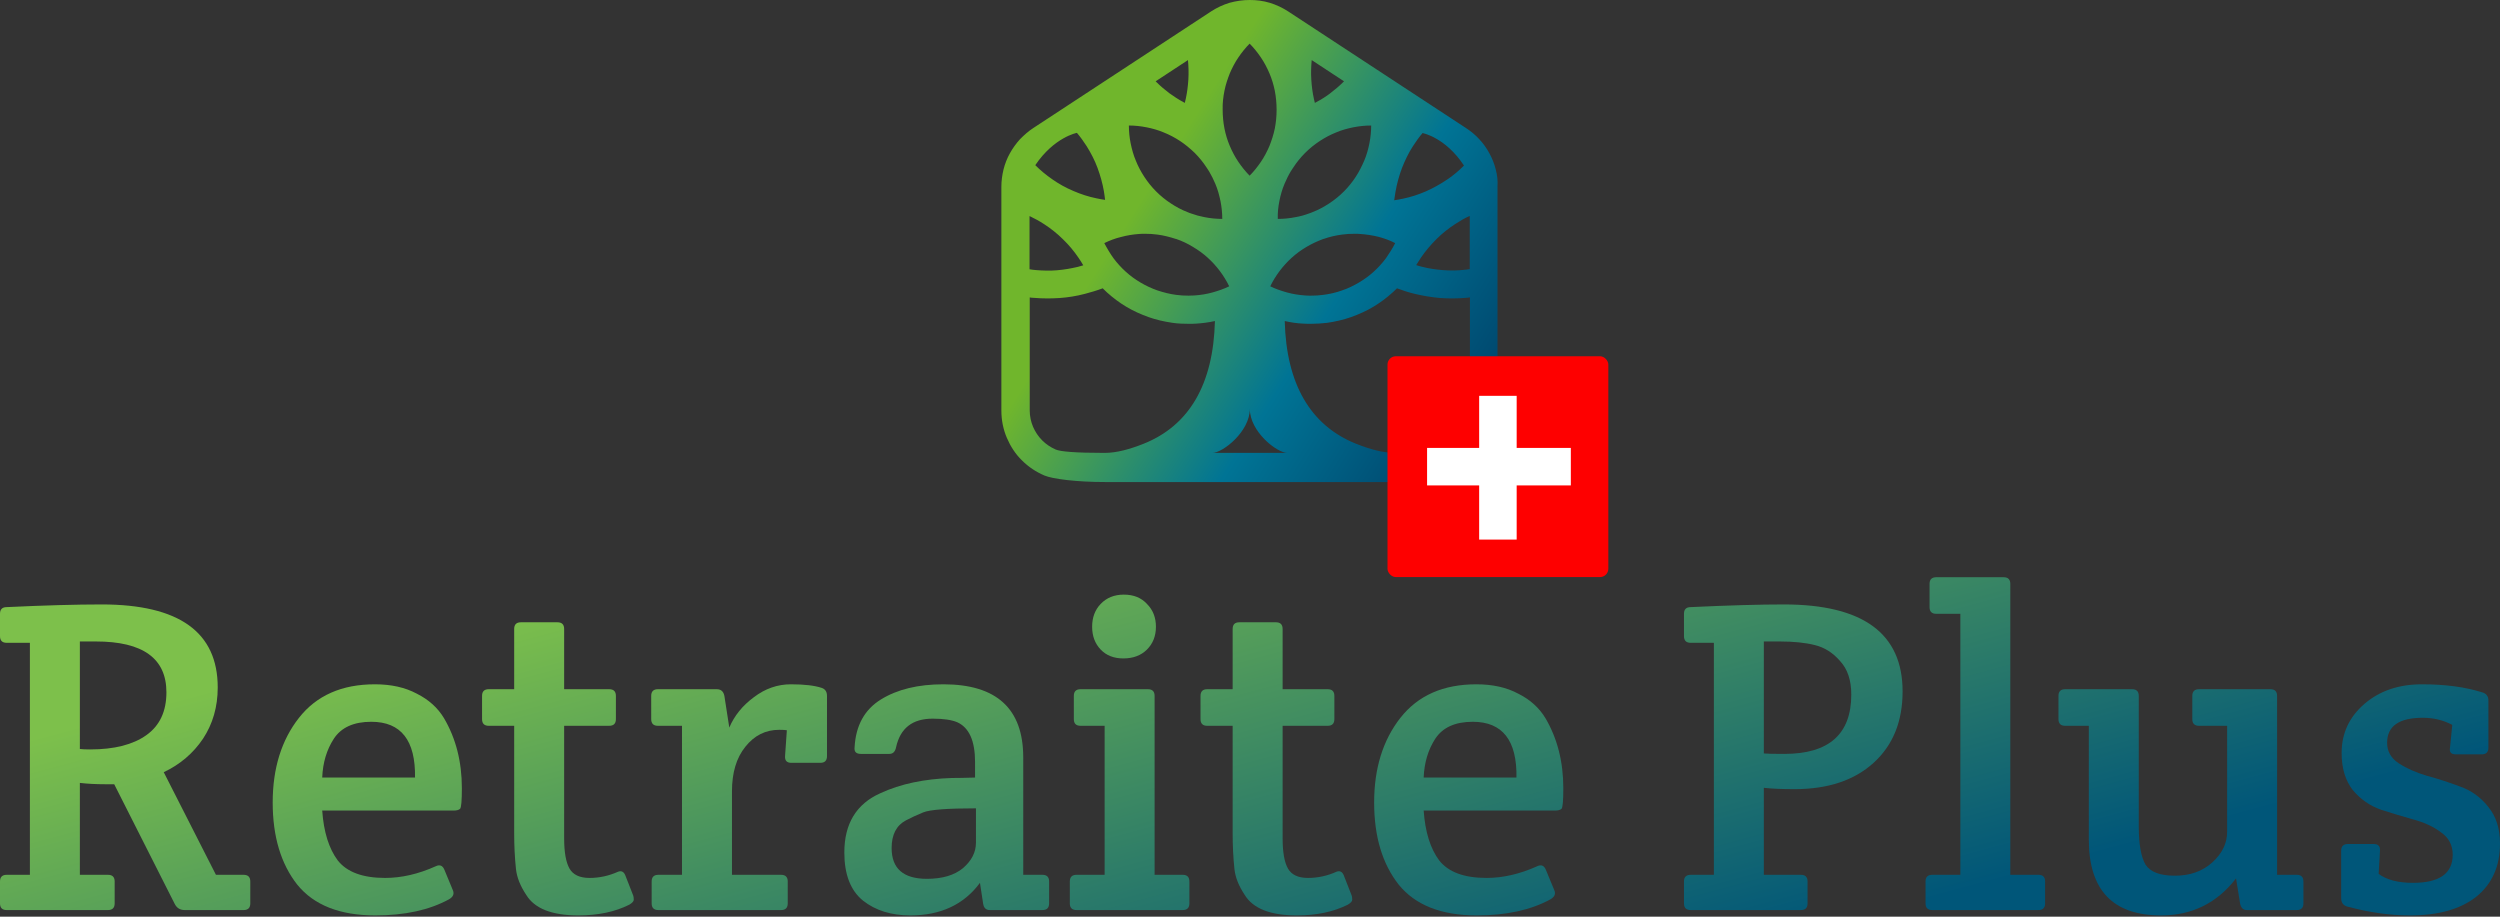
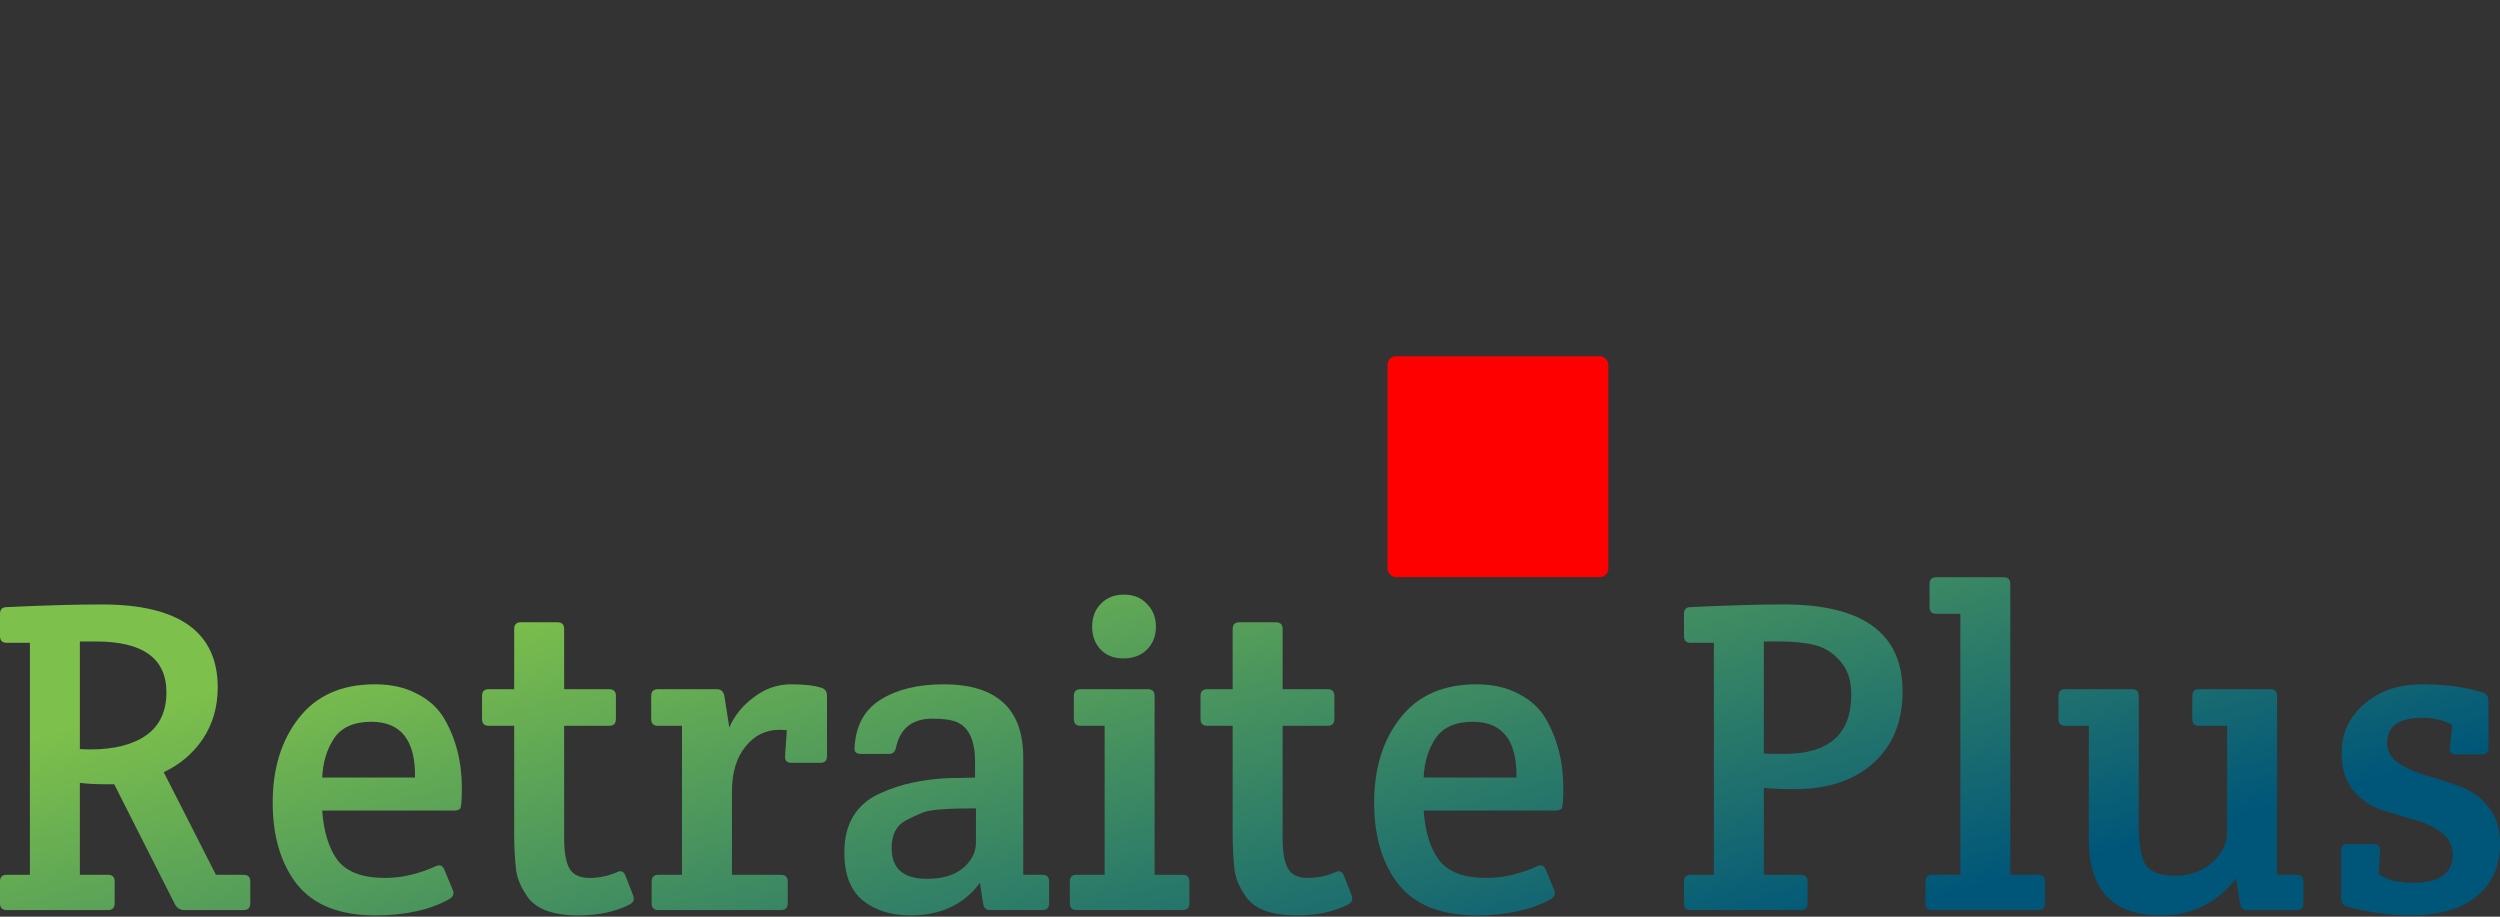
<svg xmlns="http://www.w3.org/2000/svg" width="1200" height="440" viewBox="0 0 1200 440" fill="none">
  <rect x="0" y="0" width="1200" height="440" fill="#333333" stroke="none" />
  <path d="M0 433.616V423.122C0 420.98 1.071 419.91 3.212 419.91H14.348V308.549H3.212C1.071 308.549 0 307.478 0 305.337V294.629C0 292.488 1.071 291.417 3.212 291.417C21.487 290.56 36.692 290.132 48.827 290.132C85.948 290.132 104.508 303.409 104.508 329.965C104.508 339.245 102.152 347.454 97.441 354.592C92.729 361.588 86.447 366.942 78.595 370.654L103.651 419.91H116.929C119.07 419.91 120.141 420.98 120.141 423.122V433.616C120.141 435.757 119.07 436.828 116.929 436.828H88.66C86.519 436.828 84.948 435.9 83.949 434.044L54.824 376.436H50.541C45.972 376.436 41.903 376.222 38.334 375.794V419.91H51.825C53.967 419.91 55.038 420.98 55.038 423.122V433.616C55.038 435.757 53.967 436.828 51.825 436.828H3.212C1.071 436.828 0 435.757 0 433.616ZM38.334 307.907V359.518C39.476 359.661 41.118 359.732 43.259 359.732C54.824 359.732 63.818 357.448 70.243 352.879C76.667 348.311 79.88 341.458 79.88 332.32C79.88 316.045 68.601 307.907 46.043 307.907H38.334Z" fill="url(#paint0_linear_258_572)" />
  <path d="M180.149 439.398C163.16 439.398 150.667 434.472 142.672 424.621C134.82 414.627 130.894 401.492 130.894 385.217C130.894 368.798 135.106 355.235 143.529 344.527C151.952 333.819 164.088 328.466 179.935 328.466C187.788 328.466 194.498 329.965 200.066 332.963C205.777 335.818 210.131 339.744 213.129 344.741C218.84 354.45 221.695 365.657 221.695 378.364C221.695 384.36 221.41 387.644 220.839 388.215C220.268 388.786 219.197 389.071 217.627 389.071H154.665C155.379 399.351 157.877 407.346 162.16 413.057C166.586 418.625 174.153 421.409 184.861 421.409C192.713 421.409 200.78 419.553 209.06 415.841C211.059 414.841 212.487 415.412 213.343 417.554L217.412 427.405C218.126 429.118 217.484 430.546 215.485 431.688C206.062 436.828 194.284 439.398 180.149 439.398ZM154.665 373.224H199.209C199.495 355.378 192.499 346.455 178.222 346.455C169.799 346.455 163.802 349.167 160.233 354.592C156.807 359.875 154.951 366.085 154.665 373.224Z" fill="url(#paint1_linear_258_572)" />
  <path d="M270.792 348.382V402.349C270.792 409.059 271.649 413.913 273.362 416.912C275.075 419.91 278.288 421.409 282.999 421.409C287.71 421.409 292.279 420.409 296.705 418.411C298.275 417.84 299.418 418.411 300.131 420.124L303.986 429.975C304.129 430.403 304.2 431.046 304.2 431.902C304.2 432.616 303.486 433.401 302.059 434.258C295.206 437.685 287.068 439.398 277.645 439.398C264.939 439.398 256.587 436.114 252.589 429.547C249.734 425.264 248.092 421.123 247.663 417.126C247.092 411.7 246.807 405.99 246.807 399.993V348.382H234.6C232.458 348.382 231.388 347.311 231.388 345.17V334.034C231.388 331.892 232.458 330.821 234.6 330.821H246.807V301.91C246.807 299.769 247.878 298.698 250.019 298.698H267.58C269.721 298.698 270.792 299.769 270.792 301.91V330.821H292.422C294.563 330.821 295.634 331.892 295.634 334.034V345.17C295.634 347.311 294.563 348.382 292.422 348.382H270.792Z" fill="url(#paint2_linear_258_572)" />
  <path d="M350.06 349.239C352.487 343.528 356.413 338.674 361.838 334.676C367.263 330.536 373.188 328.466 379.613 328.466C386.038 328.466 390.963 329.037 394.39 330.179C396.103 330.75 396.959 332.035 396.959 334.034V362.944C396.959 365.086 395.889 366.157 393.747 366.157H379.827C377.686 366.157 376.686 365.086 376.829 362.944L377.686 350.523C376.972 350.381 375.758 350.309 374.045 350.309C367.477 350.309 362.052 353.022 357.769 358.447C353.486 363.73 351.344 370.868 351.344 379.863V419.91H374.902C377.043 419.91 378.114 420.98 378.114 423.122V433.616C378.114 435.757 377.043 436.828 374.902 436.828H316.009C313.867 436.828 312.797 435.757 312.797 433.616V423.122C312.797 420.98 313.867 419.91 316.009 419.91H327.359V348.382H315.795C313.653 348.382 312.582 347.311 312.582 345.17V334.034C312.582 331.892 313.653 330.821 315.795 330.821H344.063C346.062 330.821 347.276 331.892 347.704 334.034L350.06 349.239Z" fill="url(#paint3_linear_258_572)" />
  <path d="M468.027 373.224V365.728C468.027 355.592 465.172 349.239 459.461 346.669C456.748 345.527 452.822 344.955 447.682 344.955C437.974 344.955 432.12 349.524 430.122 358.661C429.693 360.803 428.623 361.874 426.909 361.874H413.203C410.919 361.874 409.92 360.803 410.205 358.661C410.776 348.239 414.988 340.601 422.84 335.747C430.693 330.893 440.687 328.466 452.822 328.466C478.378 328.466 491.156 340.173 491.156 363.587V419.91H500.364C502.506 419.91 503.577 420.98 503.577 423.122V433.616C503.577 435.757 502.506 436.828 500.364 436.828H475.094C473.238 436.828 472.167 435.757 471.882 433.616L470.383 423.764C462.673 434.187 451.537 439.398 436.975 439.398C427.837 439.398 420.271 437.042 414.274 432.331C408.278 427.476 405.28 419.767 405.28 409.202C405.28 395.353 411.062 385.859 422.626 380.719C432.192 376.293 443.613 373.866 456.891 373.438C459.604 373.438 463.316 373.367 468.027 373.224ZM468.455 404.491V388.001C454.749 388.001 446.326 388.643 443.185 389.928C440.044 391.213 437.26 392.498 434.833 393.783C430.264 396.21 427.98 400.636 427.98 407.06C427.98 416.911 433.62 421.837 444.898 421.837C452.322 421.837 458.105 420.124 462.245 416.697C466.385 413.128 468.455 409.059 468.455 404.491Z" fill="url(#paint4_linear_258_572)" />
  <path d="M554.206 419.91H567.698C569.839 419.91 570.91 420.98 570.91 423.122V433.616C570.91 435.757 569.839 436.828 567.698 436.828H516.729C514.587 436.828 513.517 435.757 513.517 433.616V423.122C513.517 420.98 514.587 419.91 516.729 419.91C516.729 419.91 521.226 419.91 530.221 419.91V348.382H518.656C516.515 348.382 515.444 347.311 515.444 345.17V334.034C515.444 331.892 516.515 330.821 518.656 330.821H550.994C553.135 330.821 554.206 331.892 554.206 334.034V419.91ZM528.293 311.761C525.581 308.906 524.224 305.265 524.224 300.84C524.224 296.414 525.581 292.773 528.293 289.918C531.149 286.919 534.861 285.42 539.429 285.42C544.141 285.42 547.853 286.919 550.565 289.918C553.421 292.773 554.849 296.414 554.849 300.84C554.849 305.265 553.421 308.906 550.565 311.761C547.71 314.617 543.927 316.045 539.215 316.045C534.647 316.045 531.006 314.617 528.293 311.761Z" fill="url(#paint5_linear_258_572)" />
  <path d="M615.657 348.382V402.349C615.657 409.059 616.513 413.913 618.227 416.912C619.94 419.91 623.152 421.409 627.864 421.409C632.575 421.409 637.144 420.409 641.569 418.411C643.14 417.84 644.282 418.411 644.996 420.124L648.851 429.975C648.994 430.403 649.065 431.046 649.065 431.902C649.065 432.616 648.351 433.401 646.923 434.258C640.07 437.685 631.932 439.398 622.51 439.398C609.803 439.398 601.451 436.114 597.454 429.547C594.598 425.264 592.956 421.123 592.528 417.126C591.957 411.7 591.671 405.99 591.671 399.993V348.382H579.465C577.323 348.382 576.252 347.311 576.252 345.17V334.034C576.252 331.892 577.323 330.821 579.465 330.821H591.671V301.91C591.671 299.769 592.742 298.698 594.884 298.698H612.444C614.586 298.698 615.657 299.769 615.657 301.91V330.821H637.286C639.428 330.821 640.499 331.892 640.499 334.034V345.17C640.499 347.311 639.428 348.382 637.286 348.382H615.657Z" fill="url(#paint6_linear_258_572)" />
  <path d="M708.844 439.398C691.855 439.398 679.362 434.472 671.367 424.621C663.515 414.627 659.589 401.492 659.589 385.217C659.589 368.798 663.8 355.235 672.224 344.527C680.647 333.819 692.783 328.466 708.63 328.466C716.482 328.466 723.193 329.965 728.761 332.963C734.471 335.818 738.826 339.744 741.824 344.741C747.535 354.45 750.39 365.657 750.39 378.364C750.39 384.36 750.105 387.644 749.534 388.215C748.963 388.786 747.892 389.071 746.321 389.071H683.36C684.074 399.351 686.572 407.346 690.855 413.057C695.281 418.625 702.848 421.409 713.556 421.409C721.408 421.409 729.474 419.553 737.755 415.841C739.754 414.841 741.182 415.412 742.038 417.554L746.107 427.405C746.821 429.118 746.179 430.546 744.18 431.688C734.757 436.828 722.978 439.398 708.844 439.398ZM683.36 373.224H727.904C728.19 355.378 721.194 346.455 706.917 346.455C698.493 346.455 692.497 349.167 688.928 354.592C685.501 359.875 683.645 366.085 683.36 373.224Z" fill="url(#paint7_linear_258_572)" />
  <path d="M808.309 433.616V423.122C808.309 420.98 809.38 419.91 811.521 419.91H822.658V308.549H811.521C809.38 308.549 808.309 307.478 808.309 305.337V294.629C808.309 292.488 809.38 291.417 811.521 291.417C829.796 290.56 844.715 290.132 856.28 290.132C894.257 290.132 913.245 304.052 913.245 331.892C913.245 346.312 908.605 357.733 899.325 366.157C890.045 374.58 877.41 378.792 861.42 378.792C855.138 378.792 850.212 378.578 846.643 378.149V419.91H864.418C866.559 419.91 867.63 420.98 867.63 423.122V433.616C867.63 435.757 866.559 436.828 864.418 436.828H811.521C809.38 436.828 808.309 435.757 808.309 433.616ZM846.643 307.907V361.66C847.928 361.802 851.211 361.874 856.494 361.874C877.909 361.874 888.617 352.379 888.617 333.391C888.617 326.538 886.833 321.184 883.263 317.329C879.837 313.332 875.768 310.762 871.056 309.62C866.488 308.478 860.92 307.907 854.352 307.907H846.643Z" fill="url(#paint8_linear_258_572)" />
  <path d="M964.948 280.281V419.91H978.44C980.582 419.91 981.652 420.98 981.652 423.122V433.616C981.652 435.757 980.582 436.828 978.44 436.828H927.471C925.33 436.828 924.259 435.757 924.259 433.616V423.122C924.259 420.98 925.33 419.91 927.471 419.91H940.963V294.629H929.399C927.257 294.629 926.186 293.558 926.186 291.417V280.281C926.186 278.139 927.257 277.068 929.399 277.068H961.736C963.878 277.068 964.948 278.139 964.948 280.281Z" fill="url(#paint9_linear_258_572)" />
  <path d="M1093 419.91H1102.42C1104.57 419.91 1105.64 420.98 1105.64 423.122V433.616C1105.64 435.757 1104.57 436.828 1102.42 436.828H1078.44C1076.73 436.828 1075.65 435.757 1075.23 433.616L1073.3 421.623C1064.16 433.473 1052.17 439.398 1037.32 439.398C1014.19 439.398 1002.63 427.262 1002.63 402.991V348.382H991.278C989.136 348.382 988.065 347.311 988.065 345.17V334.034C988.065 331.892 989.136 330.821 991.278 330.821H1023.4C1025.54 330.821 1026.61 331.892 1026.61 334.034V396.567C1026.61 405.133 1027.68 411.272 1029.83 414.984C1032.11 418.553 1036.82 420.338 1043.96 420.338C1051.24 420.338 1057.24 418.196 1061.95 413.913C1066.66 409.63 1069.02 404.776 1069.02 399.351V348.382H1055.52C1053.38 348.382 1052.31 347.311 1052.31 345.17V334.034C1052.31 331.892 1053.38 330.821 1055.52 330.821H1089.79C1091.93 330.821 1093 331.892 1093 334.034V419.91Z" fill="url(#paint10_linear_258_572)" />
  <path d="M1123.98 361.445C1123.98 352.023 1127.62 344.17 1134.9 337.888C1142.18 331.606 1151.39 328.466 1162.52 328.466C1173.66 328.466 1183.3 329.75 1191.43 332.32C1193.43 332.891 1194.43 334.176 1194.43 336.175V358.876C1194.43 361.017 1193.36 362.088 1191.22 362.088H1178.8C1176.51 362.088 1175.59 361.017 1176.01 358.876L1177.09 347.954C1172.8 345.669 1168.09 344.527 1162.95 344.527C1151.53 344.527 1145.82 348.525 1145.82 356.52C1145.82 360.66 1147.67 363.944 1151.39 366.371C1155.1 368.798 1159.6 370.797 1164.88 372.367C1170.16 373.795 1175.44 375.508 1180.73 377.507C1186.15 379.363 1190.72 382.647 1194.43 387.358C1198.14 391.927 1200 397.78 1200 404.919C1200 415.769 1196.22 424.264 1188.65 430.403C1181.08 436.4 1170.45 439.398 1156.74 439.398C1147.18 439.398 1137.11 437.97 1126.54 435.115C1124.69 434.544 1123.76 433.187 1123.76 431.046V408.345C1123.76 406.204 1124.83 405.133 1126.97 405.133H1139.39C1141.54 405.133 1142.54 406.204 1142.39 408.345L1141.75 419.481C1145.6 422.337 1151.1 423.764 1158.24 423.764C1170.95 423.764 1177.3 419.267 1177.3 410.273C1177.3 405.704 1175.44 402.135 1171.73 399.565C1168.16 396.852 1163.74 394.782 1158.45 393.354C1153.31 391.927 1148.1 390.356 1142.82 388.643C1137.54 386.787 1133.04 383.646 1129.33 379.22C1125.76 374.652 1123.98 368.727 1123.98 361.445Z" fill="url(#paint11_linear_258_572)" />
-   <path d="M717.942 81.284C717.276 78.619 716.229 75.954 714.896 73.574C713.563 71.099 711.945 68.815 710.042 66.816C708.138 64.722 705.949 62.914 703.57 61.391L618.384 5.52C615.623 3.712 612.578 2.284 609.437 1.333C606.296 0.381 603.06 0 599.823 0C596.587 0 593.351 0.476 590.21 1.333C587.069 2.284 584.024 3.712 581.263 5.52L496.077 61.391C493.698 62.914 491.604 64.817 489.605 66.816C487.702 68.91 486.083 71.195 484.751 73.574C483.418 75.954 482.371 78.619 481.705 81.284C481.039 84.044 480.658 86.804 480.658 89.659V140.676V197.022C480.658 201.591 481.515 206.065 483.323 210.252C485.036 214.25 487.416 217.962 490.557 221.008C493.698 224.149 497.315 226.528 501.312 228.241C505.119 229.86 516.446 231.382 530.723 231.382C537.481 231.382 568.795 231.382 599.728 231.382C630.662 231.382 661.976 231.382 668.734 231.382C683.011 231.382 694.337 229.86 698.144 228.241C702.142 226.528 705.854 224.054 708.9 221.008C712.041 217.867 714.42 214.25 716.133 210.252C717.942 206.065 718.798 201.591 718.798 197.022V140.676V89.659C718.989 86.804 718.703 84.044 717.942 81.284ZM669.876 91.849C670.542 88.041 671.589 84.329 672.922 80.713C674.349 77.096 676.063 73.479 678.157 70.243C679.584 68.054 681.107 65.865 682.82 63.866C682.82 63.866 693.766 65.865 702.713 79.475C700.238 81.95 697.573 84.234 694.718 86.138C691.482 88.327 688.055 90.231 684.438 91.849C680.917 93.371 677.205 94.609 673.398 95.37C672.065 95.656 670.637 95.941 669.21 96.132C669.495 94.609 669.59 93.181 669.876 91.849ZM669.686 116.691C669.019 117.928 668.353 119.26 667.592 120.403C666.83 121.64 666.069 122.782 665.212 124.019C663.499 126.304 661.5 128.493 659.406 130.397C657.217 132.395 654.837 134.109 652.268 135.631C649.698 137.154 646.938 138.487 644.082 139.439C641.132 140.486 638.181 141.152 635.23 141.533C633.232 141.818 631.233 141.913 629.234 141.913C628.282 141.913 627.33 141.913 626.379 141.818C623.523 141.628 620.573 141.152 617.812 140.39C615.052 139.629 612.292 138.677 609.722 137.44C610.96 134.87 612.482 132.395 614.196 130.111C615.909 127.827 617.908 125.638 620.002 123.734C622.191 121.735 624.57 120.022 627.14 118.499C629.71 116.976 632.375 115.739 635.23 114.692H635.326C638.276 113.645 641.227 112.979 644.177 112.598C646.176 112.312 648.175 112.217 650.174 112.217C651.125 112.217 652.077 112.217 653.029 112.312C655.884 112.503 658.835 112.979 661.595 113.645C664.451 114.406 667.116 115.358 669.686 116.691ZM629.615 28.84L645.129 39.024C644.939 39.214 644.748 39.404 644.653 39.5C642.75 41.403 640.656 43.117 638.562 44.735C636.468 46.353 634.183 47.78 631.804 49.018C631.614 49.113 631.423 49.208 631.138 49.398C630.947 48.732 630.852 48.066 630.662 47.4C629.996 44.354 629.615 41.308 629.424 38.167C629.234 35.121 629.329 31.98 629.615 28.84ZM614.1 96.513C614.672 93.657 615.433 90.897 616.575 88.232C617.432 86.233 618.384 84.234 619.526 82.331C619.906 81.664 620.287 81.093 620.763 80.427C622.381 77.952 624.285 75.573 626.474 73.384C628.663 71.195 631.042 69.291 633.517 67.673C635.992 66.055 638.657 64.627 641.322 63.58C643.987 62.438 646.747 61.677 649.603 61.105C652.458 60.534 655.313 60.249 658.169 60.249C658.169 63.104 657.883 65.96 657.312 68.815C656.741 71.671 655.98 74.431 654.837 77.096C653.695 79.761 652.363 82.426 650.745 84.9C649.127 87.375 647.223 89.755 645.034 91.944C642.845 94.133 640.465 96.037 637.991 97.655C635.516 99.273 632.946 100.7 630.186 101.747C629.52 102.033 628.853 102.318 628.187 102.509C626.188 103.27 624.094 103.841 621.905 104.222C619.05 104.793 616.194 105.079 613.339 105.079C613.244 102.223 613.529 99.368 614.1 96.513ZM587.736 43.592C588.307 40.642 589.258 37.882 590.305 35.217C591.448 32.551 592.78 29.982 594.398 27.602C596.016 25.223 597.825 22.938 599.823 20.94C601.822 22.938 603.631 25.223 605.249 27.602C606.867 29.982 608.199 32.551 609.341 35.217C610.484 37.882 611.34 40.737 611.911 43.592C612.482 46.543 612.768 49.589 612.768 52.635C612.768 55.775 612.482 58.726 611.911 61.677C611.34 64.532 610.388 67.387 609.341 70.052C608.199 72.718 606.867 75.287 605.249 77.667C603.631 80.046 601.822 82.331 599.823 84.329C597.825 82.331 596.016 80.046 594.398 77.667C592.78 75.287 591.448 72.718 590.305 70.052C589.163 67.387 588.307 64.532 587.736 61.677C587.165 58.726 586.879 55.68 586.879 52.635C586.784 49.494 587.165 46.448 587.736 43.592ZM570.223 28.84C570.508 31.885 570.603 35.026 570.413 38.167C570.223 41.213 569.842 44.354 569.176 47.4C568.985 48.066 568.89 48.732 568.7 49.398C568.509 49.303 568.319 49.208 568.033 49.018C565.654 47.78 563.465 46.258 561.276 44.735C559.182 43.117 557.088 41.403 555.184 39.5C554.994 39.309 554.803 39.119 554.708 39.024L570.223 28.84ZM550.33 61.105C553.185 61.677 555.946 62.438 558.611 63.58C561.276 64.627 563.941 66.055 566.415 67.673C568.89 69.291 571.269 71.29 573.459 73.384C575.648 75.573 577.551 77.952 579.169 80.427C579.55 81.093 579.931 81.664 580.407 82.331C581.549 84.234 582.501 86.233 583.357 88.232C584.499 90.897 585.261 93.752 585.832 96.513C586.403 99.368 586.689 102.223 586.689 105.079C583.833 105.079 580.978 104.793 578.122 104.222C576.028 103.841 573.935 103.27 571.841 102.509C571.174 102.318 570.508 102.033 569.842 101.747C567.082 100.7 564.512 99.273 562.037 97.655C559.562 96.037 557.183 94.133 554.994 91.944C552.805 89.755 550.901 87.375 549.283 84.9C547.665 82.426 546.237 79.761 545.19 77.096C544.048 74.431 543.287 71.575 542.715 68.815C542.144 65.96 541.859 63.104 541.859 60.249C544.619 60.249 547.474 60.534 550.33 61.105ZM546.713 112.312C547.665 112.217 548.617 112.217 549.568 112.217C551.567 112.217 553.566 112.312 555.565 112.598C558.515 112.979 561.466 113.74 564.417 114.692H564.512C567.367 115.644 570.127 116.976 572.602 118.499C575.172 120.022 577.551 121.735 579.741 123.734C581.93 125.733 583.833 127.827 585.546 130.111C587.26 132.395 588.783 134.87 590.02 137.44C587.45 138.677 584.69 139.629 581.93 140.39C579.169 141.152 576.314 141.628 573.363 141.818C572.412 141.818 571.46 141.913 570.508 141.913C568.509 141.913 566.511 141.818 564.512 141.533C561.561 141.152 558.611 140.39 555.66 139.439C552.709 138.392 550.044 137.154 547.474 135.631C544.905 134.109 542.525 132.395 540.336 130.397C538.147 128.398 536.243 126.304 534.53 124.019C533.673 122.877 532.912 121.64 532.151 120.403C531.389 119.165 530.723 117.928 530.057 116.691C532.626 115.453 535.291 114.406 538.147 113.74C541.002 112.979 543.858 112.503 546.713 112.312ZM516.922 63.771C518.635 65.769 520.158 67.959 521.586 70.148C523.68 73.479 525.488 77.001 526.82 80.617C528.153 84.234 529.2 87.946 529.866 91.754C530.152 93.181 530.247 94.609 530.437 95.941C529.01 95.751 527.582 95.466 526.249 95.18C522.442 94.418 518.73 93.181 515.209 91.658C511.592 90.135 508.165 88.232 504.929 85.948C502.074 83.949 499.409 81.76 496.934 79.285C506.071 65.769 516.922 63.771 516.922 63.771ZM494.269 103.746C496.648 104.888 498.933 106.126 501.122 107.553C504.358 109.647 507.499 112.122 510.259 114.882C513.019 117.547 515.494 120.498 517.683 123.734C518.445 124.876 519.301 126.113 519.968 127.351C519.111 127.636 518.159 127.827 517.302 128.112C514.066 128.874 510.735 129.445 507.404 129.73C504.072 130.016 500.646 129.921 497.22 129.635C496.173 129.54 495.221 129.445 494.174 129.254V103.746H494.269ZM548.902 213.013C542.43 215.583 536.053 217.391 530.247 217.391C515.78 217.391 508.927 216.725 506.737 215.773C504.358 214.726 502.169 213.298 500.265 211.395C498.362 209.491 496.934 207.302 495.887 204.922C494.84 202.448 494.269 199.783 494.269 197.022V142.77C494.84 142.865 495.506 142.96 496.077 142.96C498.362 143.151 500.646 143.246 503.025 143.246C504.834 143.246 506.737 143.151 508.546 143.055C512.639 142.77 516.731 142.104 520.729 141.057C523.584 140.295 526.535 139.439 529.295 138.392C529.961 139.058 530.723 139.724 531.389 140.39C534.244 142.96 537.29 145.245 540.622 147.243C543.953 149.242 547.57 150.86 551.282 152.193C554.994 153.525 558.896 154.382 562.798 154.953C565.368 155.334 567.938 155.429 570.508 155.429C571.745 155.429 572.983 155.429 574.22 155.334C577.266 155.143 580.216 154.763 583.167 154.096C582.406 184.364 570.889 204.256 548.902 213.013ZM599.919 217.391C599.919 217.391 585.356 217.391 581.93 217.391C586.879 217.391 599.919 207.207 599.919 196.261C599.919 207.207 612.958 217.391 617.908 217.391C614.576 217.391 599.919 217.391 599.919 217.391ZM705.568 197.022C705.568 199.783 704.997 202.448 703.95 204.922C702.903 207.302 701.476 209.491 699.572 211.395C697.668 213.298 695.574 214.726 693.1 215.773C690.815 216.725 684.058 217.391 669.59 217.391C663.784 217.391 657.407 215.583 650.935 213.013C629.044 204.256 617.432 184.364 616.67 154.096C619.621 154.763 622.667 155.238 625.617 155.334C626.855 155.429 628.092 155.429 629.329 155.429C631.899 155.429 634.564 155.238 637.039 154.953C640.941 154.382 644.748 153.525 648.556 152.193C652.268 150.86 655.884 149.242 659.216 147.243C662.547 145.245 665.593 142.96 668.448 140.39C669.21 139.724 669.876 139.058 670.542 138.392C673.398 139.439 676.253 140.39 679.108 141.057C683.106 142.008 687.199 142.675 691.291 143.055C693.1 143.151 695.003 143.246 696.812 143.246C699.096 143.246 701.476 143.151 703.76 142.96C704.331 142.865 704.997 142.865 705.568 142.77V197.022ZM705.568 129.159C704.521 129.35 703.57 129.445 702.523 129.54C699.191 129.921 695.765 129.921 692.338 129.635C689.007 129.35 685.676 128.874 682.44 128.017C681.583 127.827 680.631 127.541 679.775 127.256C680.536 126.018 681.297 124.876 682.059 123.639C684.248 120.498 686.723 117.547 689.483 114.787C692.243 112.027 695.384 109.552 698.62 107.458C700.809 106.03 703.094 104.698 705.473 103.651V129.159H705.568Z" fill="url(#paint12_linear_258_572)" />
  <rect x="666" y="171" width="106" height="106" rx="4" fill="#FE0000" />
-   <path fill-rule="evenodd" clip-rule="evenodd" d="M710 215V190H728V215L754 215V233L728 233L728 259H710L710 233L685 233V215L710 215Z" fill="white" />
  <defs>
    <linearGradient id="paint0_linear_258_572" x1="1196.91" y1="358.431" x2="1115.27" y2="56.677" gradientUnits="userSpaceOnUse">
      <stop stop-color="#005679" />
      <stop offset="1" stop-color="#7DC04B" />
    </linearGradient>
    <linearGradient id="paint1_linear_258_572" x1="1196.91" y1="358.431" x2="1115.27" y2="56.677" gradientUnits="userSpaceOnUse">
      <stop stop-color="#005679" />
      <stop offset="1" stop-color="#7DC04B" />
    </linearGradient>
    <linearGradient id="paint2_linear_258_572" x1="1196.91" y1="358.431" x2="1115.27" y2="56.677" gradientUnits="userSpaceOnUse">
      <stop stop-color="#005679" />
      <stop offset="1" stop-color="#7DC04B" />
    </linearGradient>
    <linearGradient id="paint3_linear_258_572" x1="1196.91" y1="358.431" x2="1115.27" y2="56.677" gradientUnits="userSpaceOnUse">
      <stop stop-color="#005679" />
      <stop offset="1" stop-color="#7DC04B" />
    </linearGradient>
    <linearGradient id="paint4_linear_258_572" x1="1196.91" y1="358.431" x2="1115.27" y2="56.677" gradientUnits="userSpaceOnUse">
      <stop stop-color="#005679" />
      <stop offset="1" stop-color="#7DC04B" />
    </linearGradient>
    <linearGradient id="paint5_linear_258_572" x1="1196.91" y1="358.431" x2="1115.27" y2="56.677" gradientUnits="userSpaceOnUse">
      <stop stop-color="#005679" />
      <stop offset="1" stop-color="#7DC04B" />
    </linearGradient>
    <linearGradient id="paint6_linear_258_572" x1="1196.91" y1="358.431" x2="1115.27" y2="56.677" gradientUnits="userSpaceOnUse">
      <stop stop-color="#005679" />
      <stop offset="1" stop-color="#7DC04B" />
    </linearGradient>
    <linearGradient id="paint7_linear_258_572" x1="1196.91" y1="358.431" x2="1115.27" y2="56.677" gradientUnits="userSpaceOnUse">
      <stop stop-color="#005679" />
      <stop offset="1" stop-color="#7DC04B" />
    </linearGradient>
    <linearGradient id="paint8_linear_258_572" x1="1196.91" y1="358.431" x2="1115.27" y2="56.677" gradientUnits="userSpaceOnUse">
      <stop stop-color="#005679" />
      <stop offset="1" stop-color="#7DC04B" />
    </linearGradient>
    <linearGradient id="paint9_linear_258_572" x1="1196.91" y1="358.431" x2="1115.27" y2="56.677" gradientUnits="userSpaceOnUse">
      <stop stop-color="#005679" />
      <stop offset="1" stop-color="#7DC04B" />
    </linearGradient>
    <linearGradient id="paint10_linear_258_572" x1="1196.91" y1="358.431" x2="1115.27" y2="56.677" gradientUnits="userSpaceOnUse">
      <stop stop-color="#005679" />
      <stop offset="1" stop-color="#7DC04B" />
    </linearGradient>
    <linearGradient id="paint11_linear_258_572" x1="1196.91" y1="358.431" x2="1115.27" y2="56.677" gradientUnits="userSpaceOnUse">
      <stop stop-color="#005679" />
      <stop offset="1" stop-color="#7DC04B" />
    </linearGradient>
    <linearGradient id="paint12_linear_258_572" x1="496.574" y1="76.727" x2="702.739" y2="207.962" gradientUnits="userSpaceOnUse">
      <stop offset="0.219" stop-color="#70B62C" />
      <stop offset="0.647" stop-color="#007495" />
      <stop offset="0.993" stop-color="#00476E" />
    </linearGradient>
  </defs>
</svg>